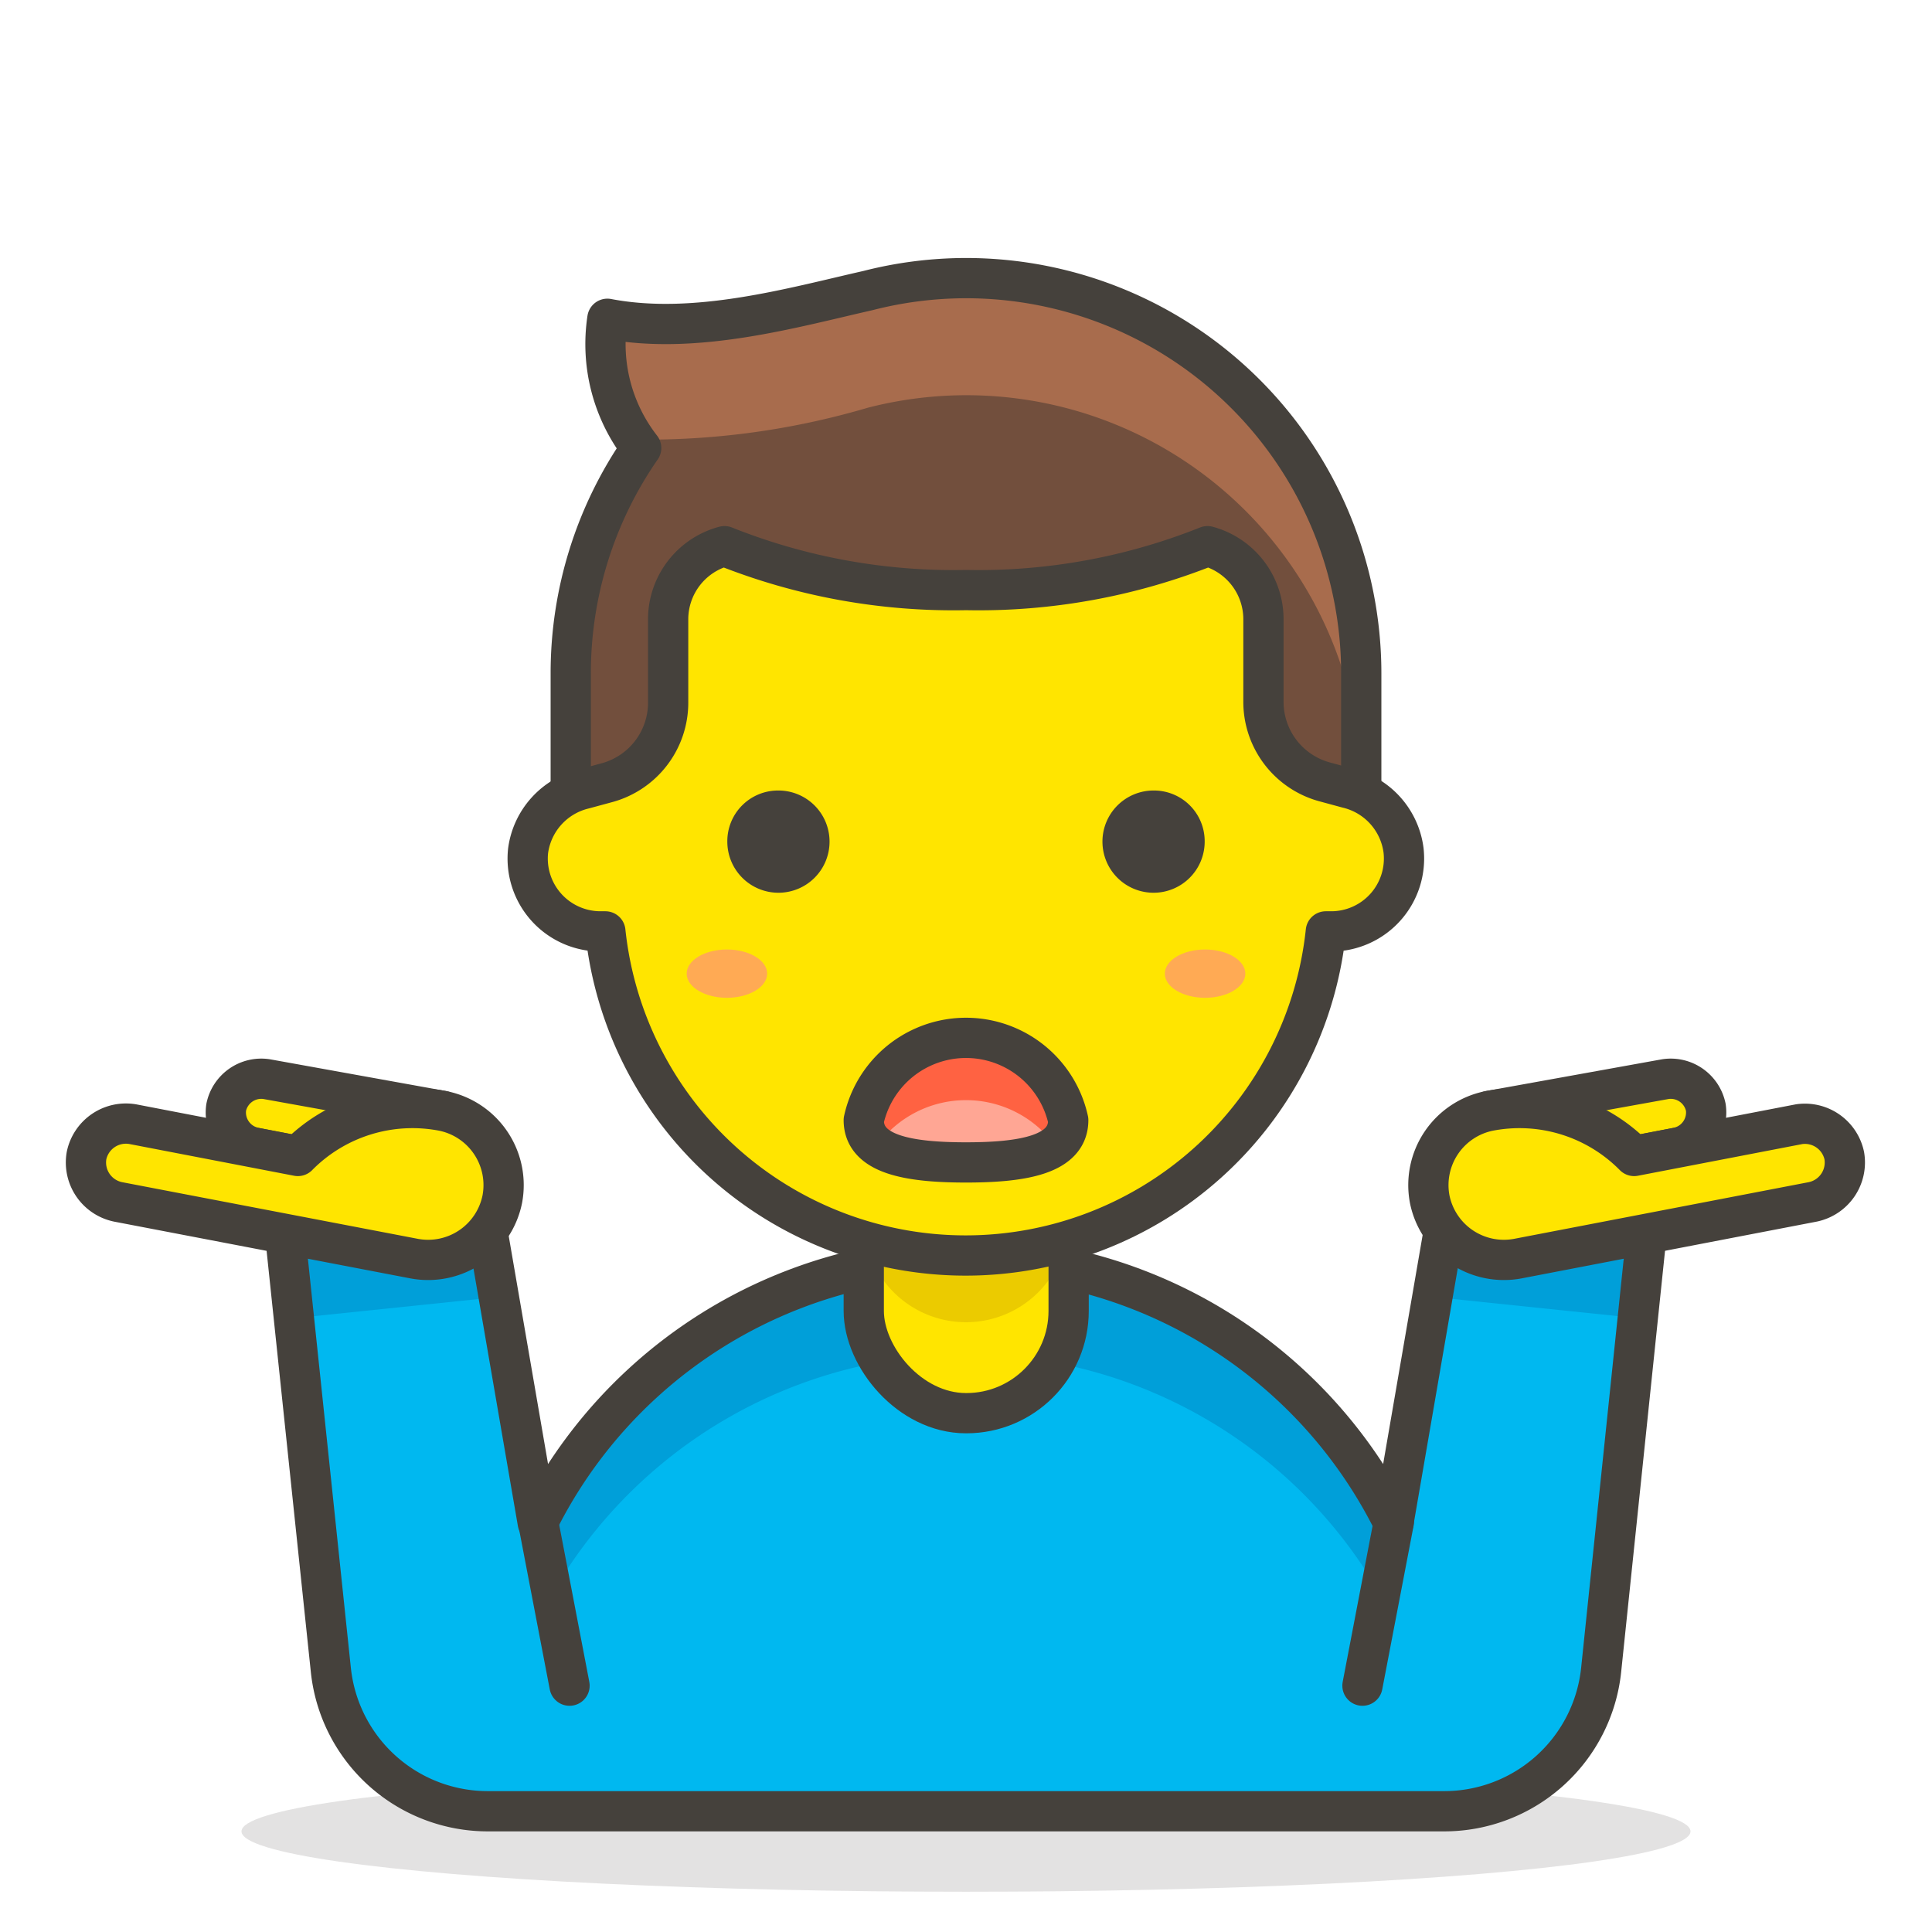
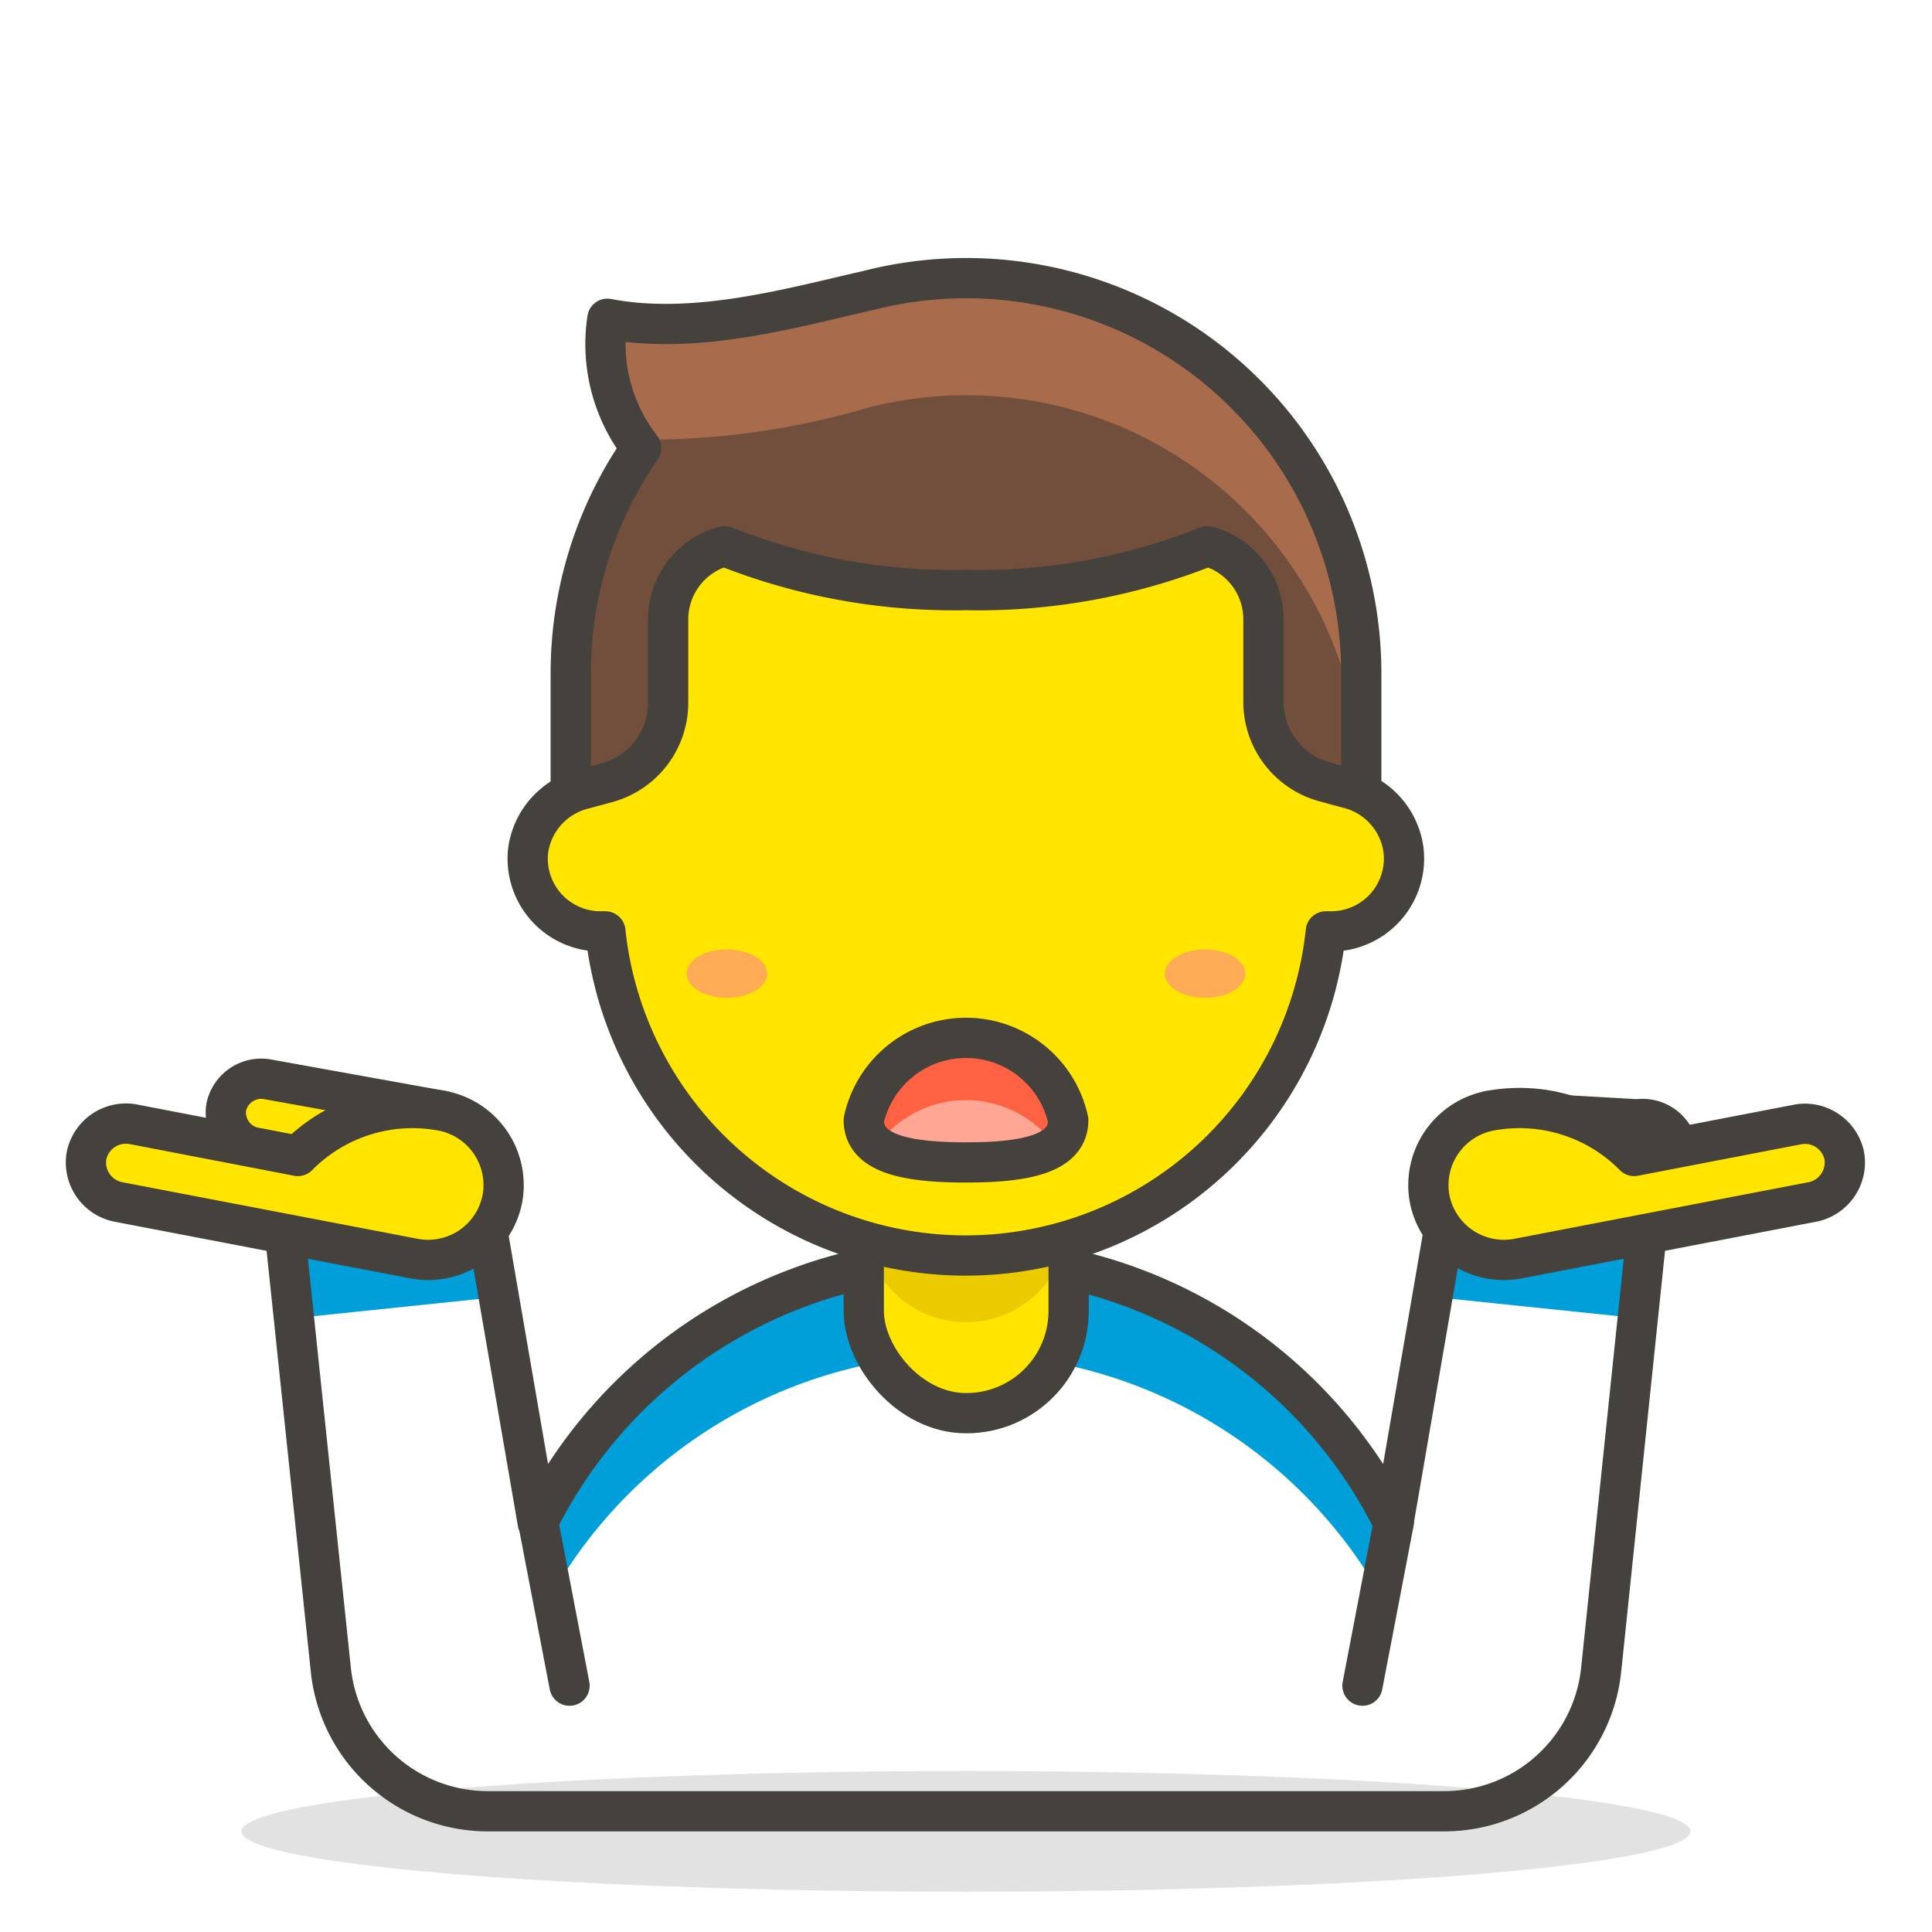
<svg xmlns="http://www.w3.org/2000/svg" id="Icons" viewBox="0 0 48 48">
  <defs>
    <style>.cls-1,.cls-10{fill:#45413c;}.cls-1{opacity:0.15;}.cls-2{fill:#00b8f0;}.cls-3{fill:#009fd9;}.cls-4{fill:none;}.cls-10,.cls-4,.cls-7{stroke:#45413c;stroke-linecap:round;stroke-linejoin:round;}.cls-5,.cls-7{fill:#ffe500;}.cls-6{fill:#ebcb00;}.cls-8{fill:#724f3d;}.cls-9{fill:#a86c4d;}.cls-11{fill:#ffaa54;}.cls-12{fill:#ff6242;}.cls-13{fill:#ffa694;}</style>
  </defs>
  <title>246-man-shrugging-1</title>
  <ellipse id="_Ellipse_" data-name="&lt;Ellipse&gt;" class="cls-1" cx="24" cy="45.5" rx="18" ry="1.5" />
-   <path id="_Path_" data-name="&lt;Path&gt;" class="cls-2" d="M36,29.83l-1.38,8a11.87,11.87,0,0,0-21.26,0l-1.38-8-4.93.52L8.22,41.49A3.92,3.92,0,0,0,12.12,45H35.88a3.92,3.92,0,0,0,3.9-3.51l1.16-11.14Z" />
  <polygon class="cls-3" points="7.06 30.35 7.31 32.75 12.41 32.22 11.99 29.83 7.06 30.35" />
  <polygon class="cls-3" points="36.01 29.83 35.59 32.22 40.69 32.75 40.94 30.35 36.01 29.83" />
  <path class="cls-3" d="M24,31.22a11.88,11.88,0,0,0-10.63,6.59l.34,1.8a11.86,11.86,0,0,1,20.58,0l.34-1.8A11.88,11.88,0,0,0,24,31.22Z" />
  <path id="_Path_2" data-name="&lt;Path&gt;" class="cls-4" d="M36,29.83l-1.38,8a11.87,11.87,0,0,0-21.26,0l-1.38-8-4.93.52L8.22,41.49A3.92,3.92,0,0,0,12.12,45H35.88a3.92,3.92,0,0,0,3.9-3.51l1.16-11.14Z" />
  <rect id="_Rectangle_" data-name="&lt;Rectangle&gt;" class="cls-5" x="21.46" y="27.17" width="5.09" height="7.94" rx="2.54" ry="2.54" />
  <path id="_Path_3" data-name="&lt;Path&gt;" class="cls-6" d="M24,27.17a2.54,2.54,0,0,0-2.54,2.54v.6a2.54,2.54,0,0,0,5.08,0v-.59A2.54,2.54,0,0,0,24,27.17Z" />
  <rect id="_Rectangle_2" data-name="&lt;Rectangle&gt;" class="cls-4" x="21.46" y="27.17" width="5.09" height="7.94" rx="2.54" ry="2.54" />
  <path id="_Path_4" data-name="&lt;Path&gt;" class="cls-7" d="M9.5,29.12l-3.18-.61a.89.89,0,0,1-.7-1h0a.89.89,0,0,1,1-.7L11,27.6Z" />
  <path id="_Path_5" data-name="&lt;Path&gt;" class="cls-7" d="M3.3,27.93l4.1.79A4,4,0,0,1,11,27.6h0a1.88,1.88,0,0,1,1.48,2.19h0a1.88,1.88,0,0,1-2.19,1.48L2.93,29.86a1,1,0,0,1-.78-1.15A1,1,0,0,1,3.3,27.93Z" />
-   <path id="_Path_6" data-name="&lt;Path&gt;" class="cls-7" d="M38.5,29.12l3.18-.61a.89.89,0,0,0,.7-1h0a.89.89,0,0,0-1-.7L37,27.6Z" />
+   <path id="_Path_6" data-name="&lt;Path&gt;" class="cls-7" d="M38.5,29.12l3.18-.61h0a.89.89,0,0,0-1-.7L37,27.6Z" />
  <path id="_Path_7" data-name="&lt;Path&gt;" class="cls-7" d="M44.7,27.93l-4.1.79A4,4,0,0,0,37,27.6h0a1.88,1.88,0,0,0-1.48,2.19h0a1.88,1.88,0,0,0,2.19,1.48l7.33-1.41a1,1,0,0,0,.78-1.15A1,1,0,0,0,44.7,27.93Z" />
  <line id="_Path_8" data-name="&lt;Path&gt;" class="cls-4" x1="13.37" y1="37.81" x2="14.15" y2="41.88" />
  <line id="_Path_9" data-name="&lt;Path&gt;" class="cls-4" x1="34.63" y1="37.81" x2="33.85" y2="41.88" />
  <path id="_Path_10" data-name="&lt;Path&gt;" class="cls-8" d="M24,6.91a9.83,9.83,0,0,0-2.44.31c-1.86.42-4.28,1.12-6.47.7a4.2,4.2,0,0,0,.84,3.21,9.81,9.81,0,0,0-1.75,5.6v5.14H33.82V16.73A9.82,9.82,0,0,0,24,6.91Z" />
  <g id="_Group_" data-name="&lt;Group&gt;">
    <path id="_Path_11" data-name="&lt;Path&gt;" class="cls-9" d="M24,6.91a9.83,9.83,0,0,0-2.44.31c-1.86.42-4.28,1.12-6.47.7a4.47,4.47,0,0,0,.68,3,19.4,19.4,0,0,0,5.79-.79,9.81,9.81,0,0,1,12.26,9.51V16.73A9.82,9.82,0,0,0,24,6.91Z" />
  </g>
  <path id="_Path_12" data-name="&lt;Path&gt;" class="cls-4" d="M24,6.91a9.83,9.83,0,0,0-2.44.31c-1.86.42-4.28,1.12-6.47.7a4.2,4.2,0,0,0,.84,3.21,9.81,9.81,0,0,0-1.75,5.6v5.14H33.82V16.73A9.82,9.82,0,0,0,24,6.91Z" />
  <path class="cls-7" d="M34.87,21.12a1.83,1.83,0,0,0-1.39-1.54l-.59-.16a2.06,2.06,0,0,1-1.5-2V15.38A1.88,1.88,0,0,0,30,13.57a15.34,15.34,0,0,1-6,1.09,15.34,15.34,0,0,1-6-1.09,1.88,1.88,0,0,0-1.4,1.81v2.06a2.06,2.06,0,0,1-1.5,2l-.59.16a1.83,1.83,0,0,0-1.39,1.54,1.81,1.81,0,0,0,1.81,2h.11a9,9,0,0,0,17.9,0h.11A1.81,1.81,0,0,0,34.87,21.12Z" />
-   <path id="_Path_13" data-name="&lt;Path&gt;" class="cls-10" d="M18.57,20.91a.77.77,0,1,0,.77-.77A.76.76,0,0,0,18.57,20.91Z" />
-   <path id="_Path_14" data-name="&lt;Path&gt;" class="cls-10" d="M29.43,20.91a.77.77,0,1,1-.77-.77A.76.76,0,0,1,29.43,20.91Z" />
  <ellipse id="_Ellipse_2" data-name="&lt;Ellipse&gt;" class="cls-11" cx="18.06" cy="24.19" rx="1" ry="0.6" />
  <ellipse id="_Ellipse_3" data-name="&lt;Ellipse&gt;" class="cls-11" cx="29.94" cy="24.19" rx="1" ry="0.6" />
  <path id="_Path_15" data-name="&lt;Path&gt;" class="cls-12" d="M26.54,27.83c0,.86-1.13,1.05-2.54,1.05s-2.54-.19-2.54-1.05a2.6,2.6,0,0,1,5.08,0Z" />
  <path id="_Path_16" data-name="&lt;Path&gt;" class="cls-13" d="M26.21,28.46a2.73,2.73,0,0,0-4.42,0,4,4,0,0,0,2.21.42A4,4,0,0,0,26.21,28.46Z" />
  <path id="_Path_17" data-name="&lt;Path&gt;" class="cls-4" d="M26.54,27.83c0,.86-1.13,1.05-2.54,1.05s-2.54-.19-2.54-1.05a2.6,2.6,0,0,1,5.08,0Z" />
</svg>